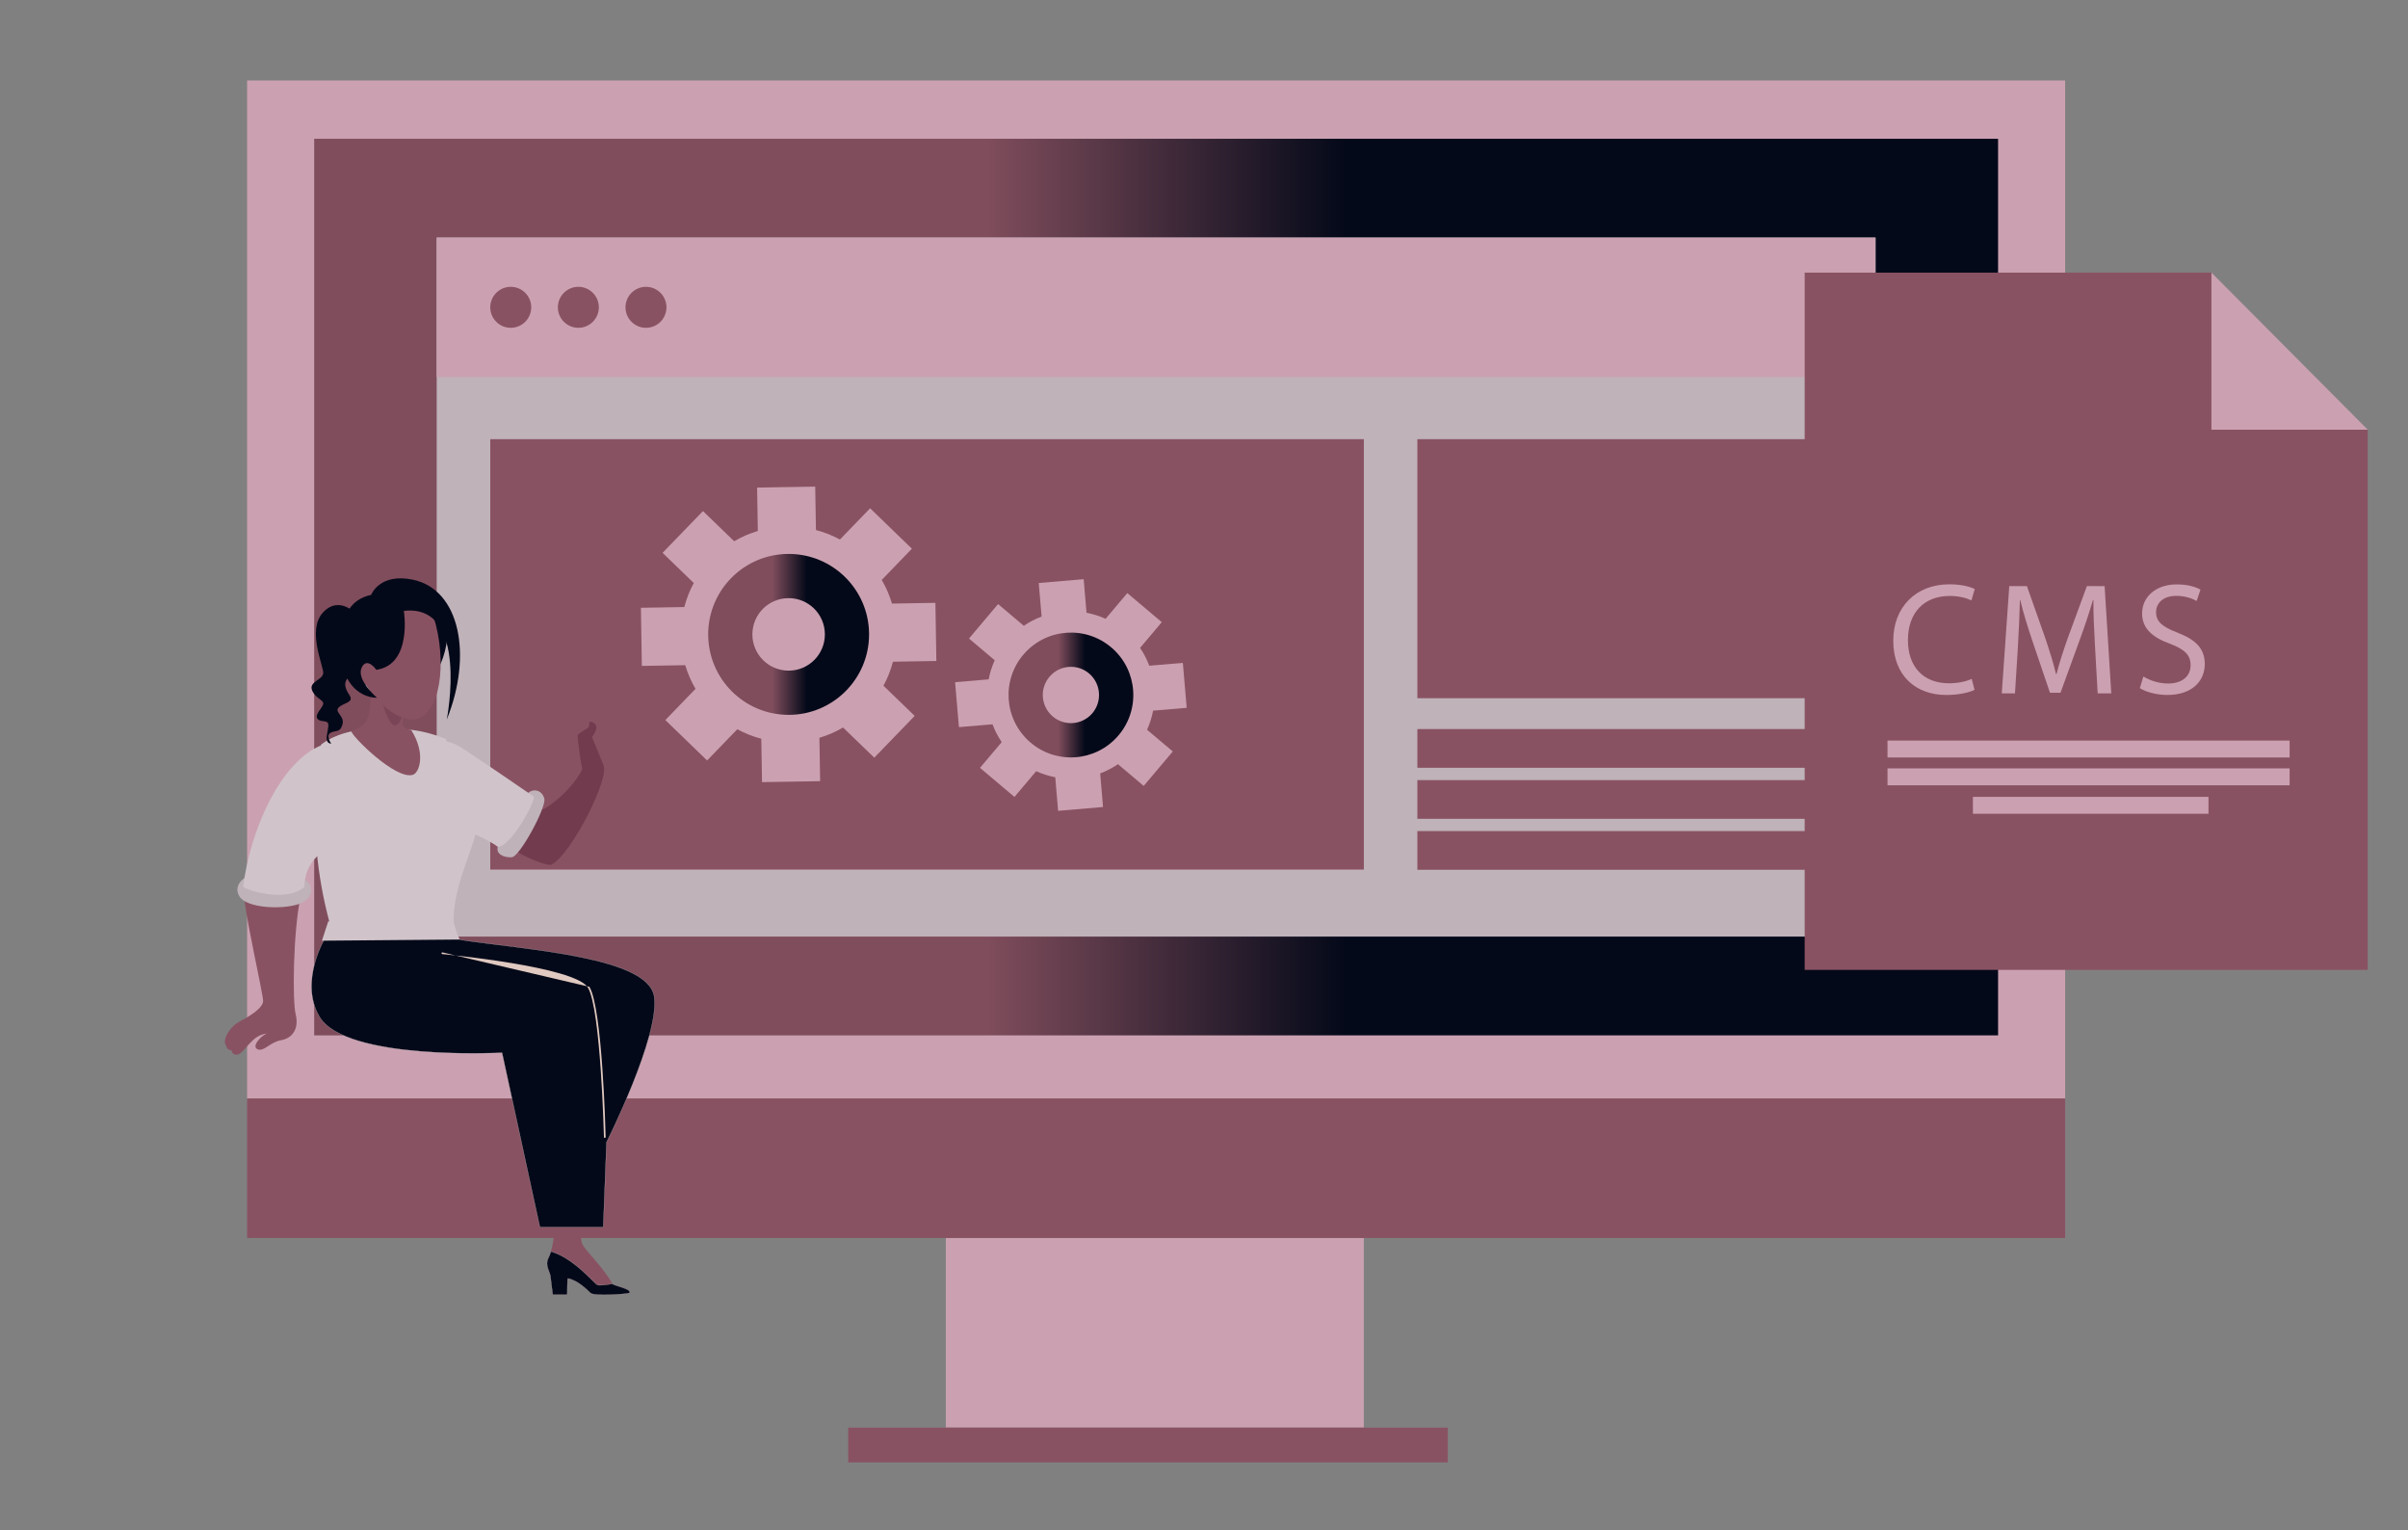
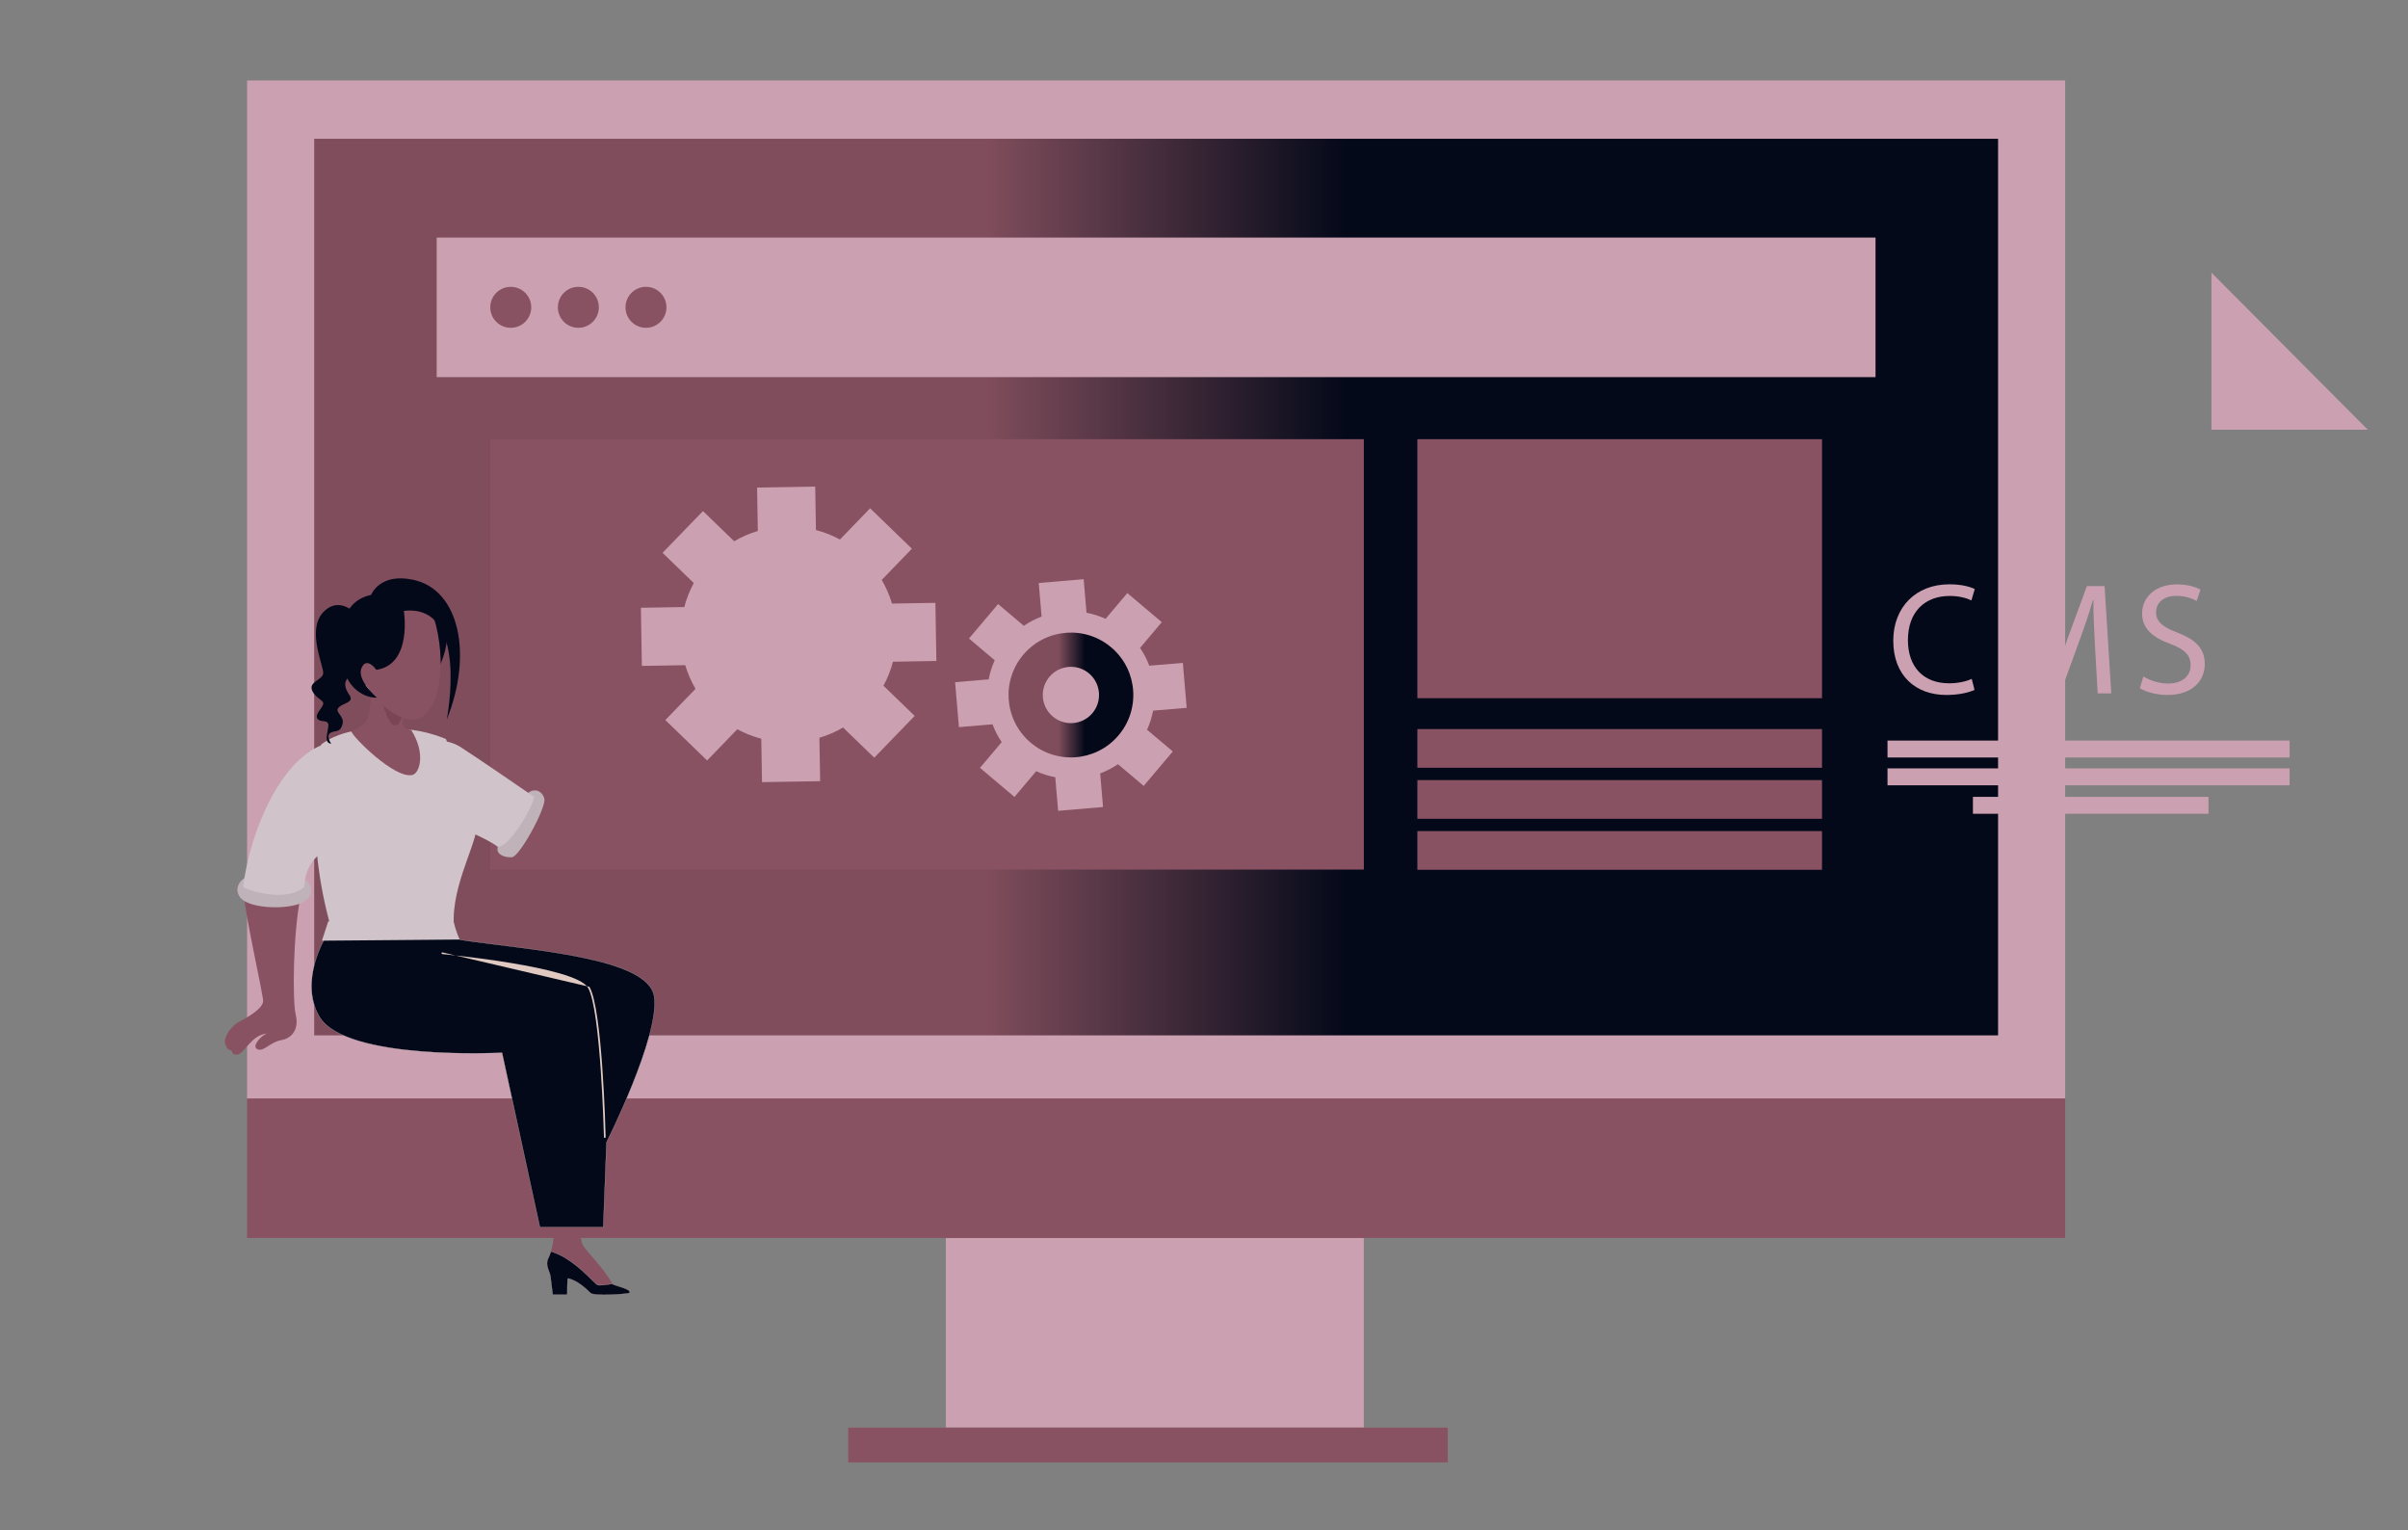
<svg xmlns="http://www.w3.org/2000/svg" width="9813" height="6234" viewBox="0 0 9813 6234" fill="none">
  <rect x="0" y="0" width="9813" height="6234" fill="#808080" stroke="none" />
  <path d="M8415.9 327.8H1007V4477.1H8415.9V327.8Z" fill="#CBA1B1" />
  <path d="M8142.5 565.4H1280.4V4218.1H8142.5V565.4Z" fill="url(#paint0_linear_7_1233)" />
  <path d="M5557.7 5043.5H3854.4V5816.1H5557.7V5043.5Z" fill="#CBA1B1" />
  <path d="M5900 5816.1H3456.7V5957.9H5900V5816.1Z" fill="#895262" />
  <path d="M8415.9 4475.1H1007V5043.6H8415.9V4475.1Z" fill="#895262" />
-   <path d="M7643.1 967.9H1779.6V3815.7H7643.1V967.9Z" fill="#BFB2B9" />
  <path d="M7643.1 967.9H1779.6V1536.4H7643.1V967.9Z" fill="#CBA1B1" />
  <path d="M2164.9 1252C2164.9 1298.1 2127.5 1335.5 2081.4 1335.5C2035.3 1335.5 1997.9 1298.1 1997.9 1252C1997.9 1205.9 2035.3 1168.5 2081.4 1168.5C2127.5 1168.6 2164.9 1205.9 2164.9 1252ZM2440.4 1252C2440.4 1298.1 2403 1335.5 2356.9 1335.5C2310.8 1335.5 2273.4 1298.1 2273.4 1252C2273.4 1205.9 2310.8 1168.5 2356.9 1168.5C2403 1168.5 2440.4 1205.9 2440.4 1252ZM2716 1252C2716 1298.1 2678.6 1335.5 2632.5 1335.5C2586.4 1335.5 2549 1298.1 2549 1252C2549 1205.9 2586.4 1168.5 2632.5 1168.5C2678.6 1168.6 2716 1205.9 2716 1252Z" fill="#895262" />
  <path d="M5557.9 1789.2H1997.9V3542.6H5557.9V1789.2Z" fill="#895262" />
  <path d="M3638.9 2695.8L3815.8 2692.8L3811.9 2456L3635 2459C3624.8 2424.9 3610.8 2392.6 3593.1 2362.6L3716.1 2235.4L3545.9 2070.8L3422.9 2198C3392.3 2181.4 3359.4 2168.3 3325.1 2159.4L3322.1 1982.5L3085.3 1986.4L3088.3 2163.2C3054.2 2173.4 3021.9 2187.4 2991.9 2205.1L2864.7 2082.1L2700.1 2252.3L2827.3 2375.3C2810.7 2405.9 2797.6 2438.8 2788.7 2473.1L2611.8 2476.1L2615.7 2712.9L2792.5 2709.9C2802.7 2744 2816.7 2776.3 2834.4 2806.3L2711.4 2933.5L2881.6 3098.1L3004.6 2970.9C3035.2 2987.5 3068.1 3000.6 3102.4 3009.5L3105.4 3186.4L3342.2 3182.5L3339.2 3005.7C3373.3 2995.5 3405.6 2981.5 3435.6 2963.8L3562.8 3086.8L3727.4 2916.6L3600.2 2793.6C3616.9 2763 3630 2730.2 3638.9 2695.8Z" fill="#CBA1B1" />
-   <path d="M3213.8 2912.3C3394.84 2912.3 3541.6 2765.54 3541.6 2584.5C3541.6 2403.46 3394.84 2256.7 3213.8 2256.7C3032.76 2256.7 2886 2403.46 2886 2584.5C2886 2765.54 3032.76 2912.3 3213.8 2912.3Z" fill="url(#paint1_linear_7_1233)" />
  <path d="M3361.5 2584.5C3361.5 2666.1 3295.4 2732.2 3213.8 2732.2C3132.2 2732.2 3066.1 2666.1 3066.1 2584.5C3066.1 2502.9 3132.2 2436.8 3213.8 2436.8C3295.4 2436.8 3361.5 2502.9 3361.5 2584.5Z" fill="#CBA1B1" />
  <path d="M4555.9 3113.3L4660.8 3201.8L4779.3 3061.4L4674.4 2973C4685.8 2947.8 4694.1 2921.7 4699.1 2895.2L4835.9 2883.6L4820.3 2700.6L4683.4 2712.1C4674 2686.8 4661.5 2662.4 4645.9 2639.6L4734.4 2534.7L4594 2416.2L4505.5 2521.1C4480.3 2509.7 4454.2 2501.4 4427.7 2496.4L4416.1 2359.6L4233.1 2375.2L4244.7 2512C4219.4 2521.4 4195 2533.9 4172.2 2549.5L4067.3 2461L3948.8 2601.4L4053.7 2689.9C4042.3 2715.1 4034 2741.2 4029 2767.7L3892.2 2779.3L3907.8 2962.3L4044.7 2950.8C4054.1 2976.1 4066.6 3000.5 4082.2 3023.3L3993.7 3128.2L4134.1 3246.7L4222.6 3141.8C4247.8 3153.2 4273.9 3161.5 4300.4 3166.5L4312 3303.3L4495 3287.7L4483.4 3150.8C4508.7 3141.3 4533.1 3128.8 4555.9 3113.3Z" fill="#CBA1B1" />
  <path d="M4555.8 2998.6C4463.4 3104.4 4302.9 3115.4 4197.1 3023C4091.3 2930.6 4080.3 2770.1 4172.7 2664.3C4265.1 2558.5 4425.6 2547.5 4531.4 2639.9C4637.2 2732.1 4648.1 2892.8 4555.8 2998.6Z" fill="url(#paint2_linear_7_1233)" />
  <path d="M4450.6 2906.8C4409 2954.5 4336.5 2959.5 4288.8 2917.7C4241.1 2876.1 4236.1 2803.6 4277.9 2755.9C4319.5 2708.2 4392 2703.2 4439.7 2745C4487.1 2786.7 4492.1 2859 4450.6 2906.8Z" fill="#CBA1B1" />
  <path d="M7425 1789.2H5776V2844.5H7425V1789.2Z" fill="#895262" />
  <path d="M7425 2970.2H5776V3127.9H7425V2970.2Z" fill="#895262" />
  <path d="M7425 3178.1H5776V3335.8H7425V3178.1Z" fill="#895262" />
  <path d="M7425 3385.8H5776V3543.5H7425V3385.8Z" fill="#895262" />
-   <path d="M9012 1110.7H7354.4V3951.3H9648.9V1750.6H9012V1110.7Z" fill="#895262" />
  <path d="M9012 1750.6H9648.9L9012 1110.7V1750.6Z" fill="#CBA1B1" />
  <path d="M8046.5 2810.5C8025.7 2820.8 7984.3 2831.3 7931.2 2831.3C7808 2831.3 7715.4 2753.5 7715.4 2610.1C7715.4 2473.3 7808.1 2380.5 7943.6 2380.5C7998 2380.5 8032.4 2392.2 8047.4 2399.9L8033.8 2446C8012.4 2435.7 7981.9 2427.9 7945.6 2427.9C7843.2 2427.9 7775.1 2493.4 7775.1 2608.1C7775.1 2715.2 7836.7 2783.8 7943 2783.8C7977.4 2783.8 8012.4 2776.6 8035.1 2765.7L8046.5 2810.5ZM8537.5 2632.9C8534.2 2571.9 8530.3 2498.6 8531.1 2444.2H8529.2C8514.4 2495.5 8496.1 2549.9 8474 2610.2L8396.8 2822.3H8354L8283.4 2614.1C8262.6 2552.5 8245.1 2496.1 8232.8 2444.2H8231.5C8230.2 2498.6 8227 2571.9 8223.1 2637.4L8211.4 2824.8H8157.6L8188.1 2387.8H8260L8334.6 2599.1C8352.7 2652.9 8367.7 2700.9 8378.7 2746.3H8380.6C8391.7 2702.2 8407.2 2654.2 8426.7 2599.1L8504.5 2387.8H8576.6L8603.8 2824.8H8548.4L8537.5 2632.9ZM8734.6 2756.1C8759.9 2771.7 8796.8 2784.7 8835.7 2784.7C8893.4 2784.7 8927.1 2754.2 8927.1 2710.1C8927.1 2669.3 8903.8 2645.9 8844.7 2623.2C8773.4 2597.9 8729.4 2561 8729.4 2499.4C8729.4 2431.3 8785.8 2380.8 8870.7 2380.8C8915.4 2380.8 8947.9 2391.1 8967.3 2402.2L8951.7 2448.3C8937.5 2440.5 8908.2 2427.5 8868.7 2427.5C8809 2427.5 8786.3 2463.1 8786.3 2493C8786.3 2533.8 8812.9 2554 8873.2 2577.2C8947.1 2605.8 8984.8 2641.4 8984.8 2705.5C8984.8 2772.9 8934.9 2831.3 8831.8 2831.3C8789.6 2831.3 8743.6 2819 8720.2 2803.5L8734.6 2756.1Z" fill="#CBA1B1" />
  <path d="M9330.5 3017.1H7691.9V3086H9330.5V3017.1Z" fill="#CBA1B1" />
  <path d="M9330.5 3130.4H7691.9V3199.3H9330.5V3130.4Z" fill="#CBA1B1" />
  <path d="M9000 3246.4H8040V3315.3H9000V3246.4Z" fill="#CBA1B1" />
  <path d="M2233.8 5127.1C2247.2 5100.2 2261.6 5049 2258.2 4975.3C2254.4 4947.8 2249.6 4912.9 2244.3 4873.2C2241.6 4853.3 2238.8 4832.2 2236 4810.2L2367.9 4845.5C2365.7 4869.3 2363.5 4891.5 2361.6 4911.9C2357.5 4955.4 2358.8 4999.1 2366.6 5041.9C2368.9 5054.9 2371.6 5065.8 2374.6 5071.8C2385.1 5093.1 2460.9 5166.5 2495.4 5229.8C2498.7 5237.5 2576.8 5249.8 2565.1 5267.8C2558.1 5271.7 2421.5 5282.5 2406.3 5267.8C2391 5253.1 2354.7 5216.5 2314.1 5208.3C2311.6 5208.8 2311.6 5274.6 2311.6 5274.6L2252.5 5274.9C2252.5 5274.9 2245.6 5216.4 2243 5198.8C2240.3 5181.2 2220.2 5154.3 2233.8 5127.1Z" fill="#895262" />
  <path d="M2495.9 5230.6C2471.2 5233.4 2444.2 5238.9 2434.6 5234.7C2421.8 5229.1 2337.5 5124.5 2245 5098.7C2241.6 5110 2237.7 5119.5 2233.9 5127C2220.3 5154.2 2240.5 5181.1 2243 5198.7C2245.5 5216.3 2252.5 5274.8 2252.5 5274.8L2311.6 5274.5C2311.6 5274.5 2311.6 5208.7 2314.1 5208.2C2354.7 5216.5 2391 5253.1 2406.3 5267.7C2421.6 5282.4 2558.1 5271.6 2565.1 5267.7C2576.5 5250.5 2503.1 5238.9 2495.9 5230.6Z" fill="#040919" stroke="#BCBCBC" stroke-miterlimit="10" />
-   <path d="M2160.2 3269.9C2175.2 3263.8 2203.3 3304.4 2217.6 3295.7C2317 3234.9 2376.7 3138.9 2372.5 3128.8C2367.7 3117.1 2353 3007 2354.4 2996.7C2355.8 2986.4 2394.6 2968.9 2398 2963.6C2401.4 2958.3 2401.8 2941.1 2401.8 2941.1C2412.3 2939.2 2431.5 2946.7 2430.1 2965C2428.7 2983.3 2412.3 3002.2 2412.3 3002.2L2458.9 3116C2486.6 3167.6 2328.7 3481.4 2246 3523.5C2210.5 3527.1 2040.2 3451.9 2028 3395.2C2013.9 3329.9 2160.2 3269.9 2160.2 3269.9Z" fill="#723B4E" />
  <path d="M2029.8 3446.5C2016.8 3479.2 2054.2 3495 2086.2 3492.3C2118.2 3489.6 2226.4 3290 2218.3 3254.3C2210.2 3218.5 2169.2 3206 2143.3 3240.1C2117.2 3273.9 2029.8 3446.5 2029.8 3446.5Z" fill="#BFB2B9" />
  <path d="M1618.6 3201.4C1556.2 3040.4 1768.8 2974.6 1876.8 3043.4C1945.4 3087.2 2176.9 3246.6 2176.9 3246.6C2169.7 3290.1 2078 3449.8 2028.6 3449.8C1919 3368.9 1649.8 3316.3 1618.6 3201.4Z" fill="#D0C4CA" />
  <path d="M1761.4 3735.3L1876.4 3829.1C2162.1 3870.8 2642.1 3900.2 2666 4060C2689.9 4219.7 2471.7 4653.6 2471.7 4653.6L2458.4 4999.6H2200.2L2045.9 4288.8C2045.9 4288.8 1408.5 4322.6 1301.9 4142.2C1216.2 3997.2 1327.1 3817.6 1327.1 3817.6L1670.5 3599.3L1761.4 3735.3Z" fill="#040919" stroke="#BCBCBC" stroke-miterlimit="10" />
  <path d="M1802.9 3880C1801 3879.8 1799.3 3881.3 1799.1 3883.1C1798.9 3885 1800.4 3886.7 1802.2 3886.9C1807.7 3887.4 2344.2 3937.4 2396 4023.7C2448.2 4110.6 2461 4627.3 2461.2 4632.6C2461.2 4634.5 2462.8 4635.9 2464.6 4635.9C2464.6 4635.9 2464.6 4635.9 2464.8 4635.9C2466.7 4635.9 2468.2 4634.3 2468.1 4632.5C2467.6 4611.1 2455 4108.7 2402 4020.3" fill="#E0C9C0" />
  <path d="M1853.5 3804.6H1356.3C1227.2 3377.6 1308.9 3033.1 1308.9 3033.1C1371.3 2985.9 1447.4 2977.3 1447.4 2977.3L1655 2971.7C1735.3 2975.3 1817.4 3010.8 1817.4 3010.8C1867.4 3162.3 1945.3 3287.9 1942.3 3368.7C1939.5 3449.4 1824.4 3636.2 1853.5 3804.6Z" fill="#D0C4CA" />
  <path d="M1652.7 2886.8C1646.6 2923.7 1618.3 2967.1 1675.4 2973.4C1735.9 3068.7 1709.8 3148.1 1682.4 3156.6C1611.6 3178.3 1431.5 2997.1 1432 2979.3C1432 2976.2 1476.5 2966.2 1492.6 2937.9C1508.7 2909.5 1516.4 2837.2 1510.3 2740.5" fill="#895262" />
  <path d="M1873.5 3827.7C1858.3 3796 1849.3 3758.1 1849.3 3758.1L1337.7 3753.6C1315 3823.2 1311.9 3832.4 1311.9 3832.4L1873.5 3827.7Z" fill="#D0C4CA" />
  <path d="M1224.9 3652.2C1194.3 3799.6 1191.3 4077.8 1205.1 4133.6C1219 4189.6 1192.6 4229.6 1145.9 4237.7C1099.2 4245.8 1075.7 4286.2 1049.3 4274.7C1022.9 4263.1 1066.2 4216.4 1088.8 4210.5C1023.3 4215.7 995.6 4294.1 966.3 4296.6C944.4 4298.5 943.9 4279.4 943.9 4279.4C923.1 4278 922.2 4260.8 922.2 4260.8C902.5 4240.5 935.5 4183.1 976.1 4161.9C1016.7 4140.7 1071.9 4106.7 1072.2 4078.1C1072.5 4049.5 992 3698.1 995.8 3647C999.2 3595.7 1224.9 3652.2 1224.9 3652.2Z" fill="#895262" />
  <path d="M1238.3 3582.1C1276.3 3600.5 1286.1 3659 1217.7 3682.9C1149.2 3706.8 1007 3699.6 976.7 3653.4C948.4 3609.9 992 3574.9 1010.6 3570.4C1029.2 3565.9 1238.3 3582.1 1238.3 3582.1Z" fill="#BFB2B9" />
  <path d="M1312.1 3035.1C1429.5 3198.7 1369.6 3428.2 1302.9 3479.9C1236.1 3531.7 1240.7 3612.8 1240.7 3612.8C1166.5 3680.9 995.3 3623.9 990.9 3611.9C1020 3382.4 1142.5 3102.1 1312.1 3035.1Z" fill="#D0C4CA" />
  <path d="M1512.2 2803C1512.2 2811 1505.8 2817.4 1497.8 2817.4C1489.8 2817.4 1483.4 2811 1483.4 2803C1483.4 2795 1489.8 2788.6 1497.8 2788.6C1505.7 2788.6 1512.2 2795 1512.2 2803Z" fill="white" />
  <path d="M1641.7 2891.6C1641.7 2913.5 1633.3 2955.2 1607.5 2955.2C1581.7 2955.2 1548.1 2839.2 1548.1 2817.3C1548.1 2795.4 1569 2851.8 1595 2851.8C1621 2851.8 1641.7 2869.6 1641.7 2891.6Z" fill="#7A4657" />
  <path d="M1456.2 2505.9C1456.2 2505.9 1385.4 2422 1316.9 2494.5C1248.6 2567 1320.3 2715.8 1317.1 2743.2C1313.8 2770.6 1258.3 2777.3 1271.5 2811.5C1284.8 2845.7 1320.4 2851.4 1317.1 2868.1C1313.8 2884.8 1280.1 2911.7 1294.4 2928.9C1308.9 2946.1 1340.5 2928.3 1338 2958.1C1335.5 2988 1318.5 3027 1349.9 3029.8C1349.9 3029.8 1325.8 2996.4 1347.6 2985.1C1369.3 2974 1386 2986.2 1395.7 2950.9C1405.4 2915.6 1360.5 2901.5 1380.5 2882C1400.5 2862.5 1444.7 2862.5 1424 2831.8C1403.2 2801.2 1395.7 2773.2 1434.5 2747.4C1473.2 2721.6 1456.2 2505.9 1456.2 2505.9ZM1763 2464.9C1842.7 2462.4 1848 2664.5 1752.4 2771.9C1656.6 2879.3 1632.8 2468.8 1763 2464.9Z" fill="#040919" />
  <path d="M1490.9 2445.4C1490.9 2445.4 1728.8 2353.3 1776.6 2546.8C1824.4 2740.3 1781 2944.3 1669.4 2930.7C1512.3 2911.5 1306.1 2554.2 1490.9 2445.4Z" fill="#895262" />
  <path d="M1585.6 2544.8C1585.6 2544.8 1531.2 2625 1534 2728.9C1534 2728.9 1494.1 2672.5 1473.2 2721.6C1452.3 2770.7 1535.9 2842.4 1535.9 2842.4C1535.9 2842.4 1401.3 2851.2 1385.5 2650C1378.8 2565.3 1474 2487.9 1585.6 2544.8Z" fill="#040919" />
  <path d="M1645.8 2488.8C1645.8 2488.8 1681.7 2706.8 1533.9 2728.9C1533.9 2728.9 1481.1 2625.3 1411.4 2697.8C1411.4 2697.8 1336.8 2461.3 1512.4 2423.5C1512.4 2423.5 1546.5 2332.8 1683.1 2361.8C1873.8 2402 1926.9 2668.3 1820.6 2931.4C1820.7 2931.3 1914 2457.7 1645.8 2488.8Z" fill="#040919" />
  <defs>
    <linearGradient id="paint0_linear_7_1233" x1="1280.38" y1="2391.75" x2="8142.48" y2="2391.75" gradientUnits="userSpaceOnUse">
      <stop offset="0.399" stop-color="#804D5C" />
      <stop offset="0.612" stop-color="#040919" />
    </linearGradient>
    <linearGradient id="paint1_linear_7_1233" x1="2885.98" y1="2584.5" x2="3541.58" y2="2584.5" gradientUnits="userSpaceOnUse">
      <stop offset="0.399" stop-color="#804D5C" />
      <stop offset="0.612" stop-color="#040919" />
    </linearGradient>
    <linearGradient id="paint2_linear_7_1233" x1="4109.96" y1="2831.45" x2="4618.46" y2="2831.45" gradientUnits="userSpaceOnUse">
      <stop offset="0.399" stop-color="#804D5C" />
      <stop offset="0.612" stop-color="#040919" />
    </linearGradient>
  </defs>
</svg>